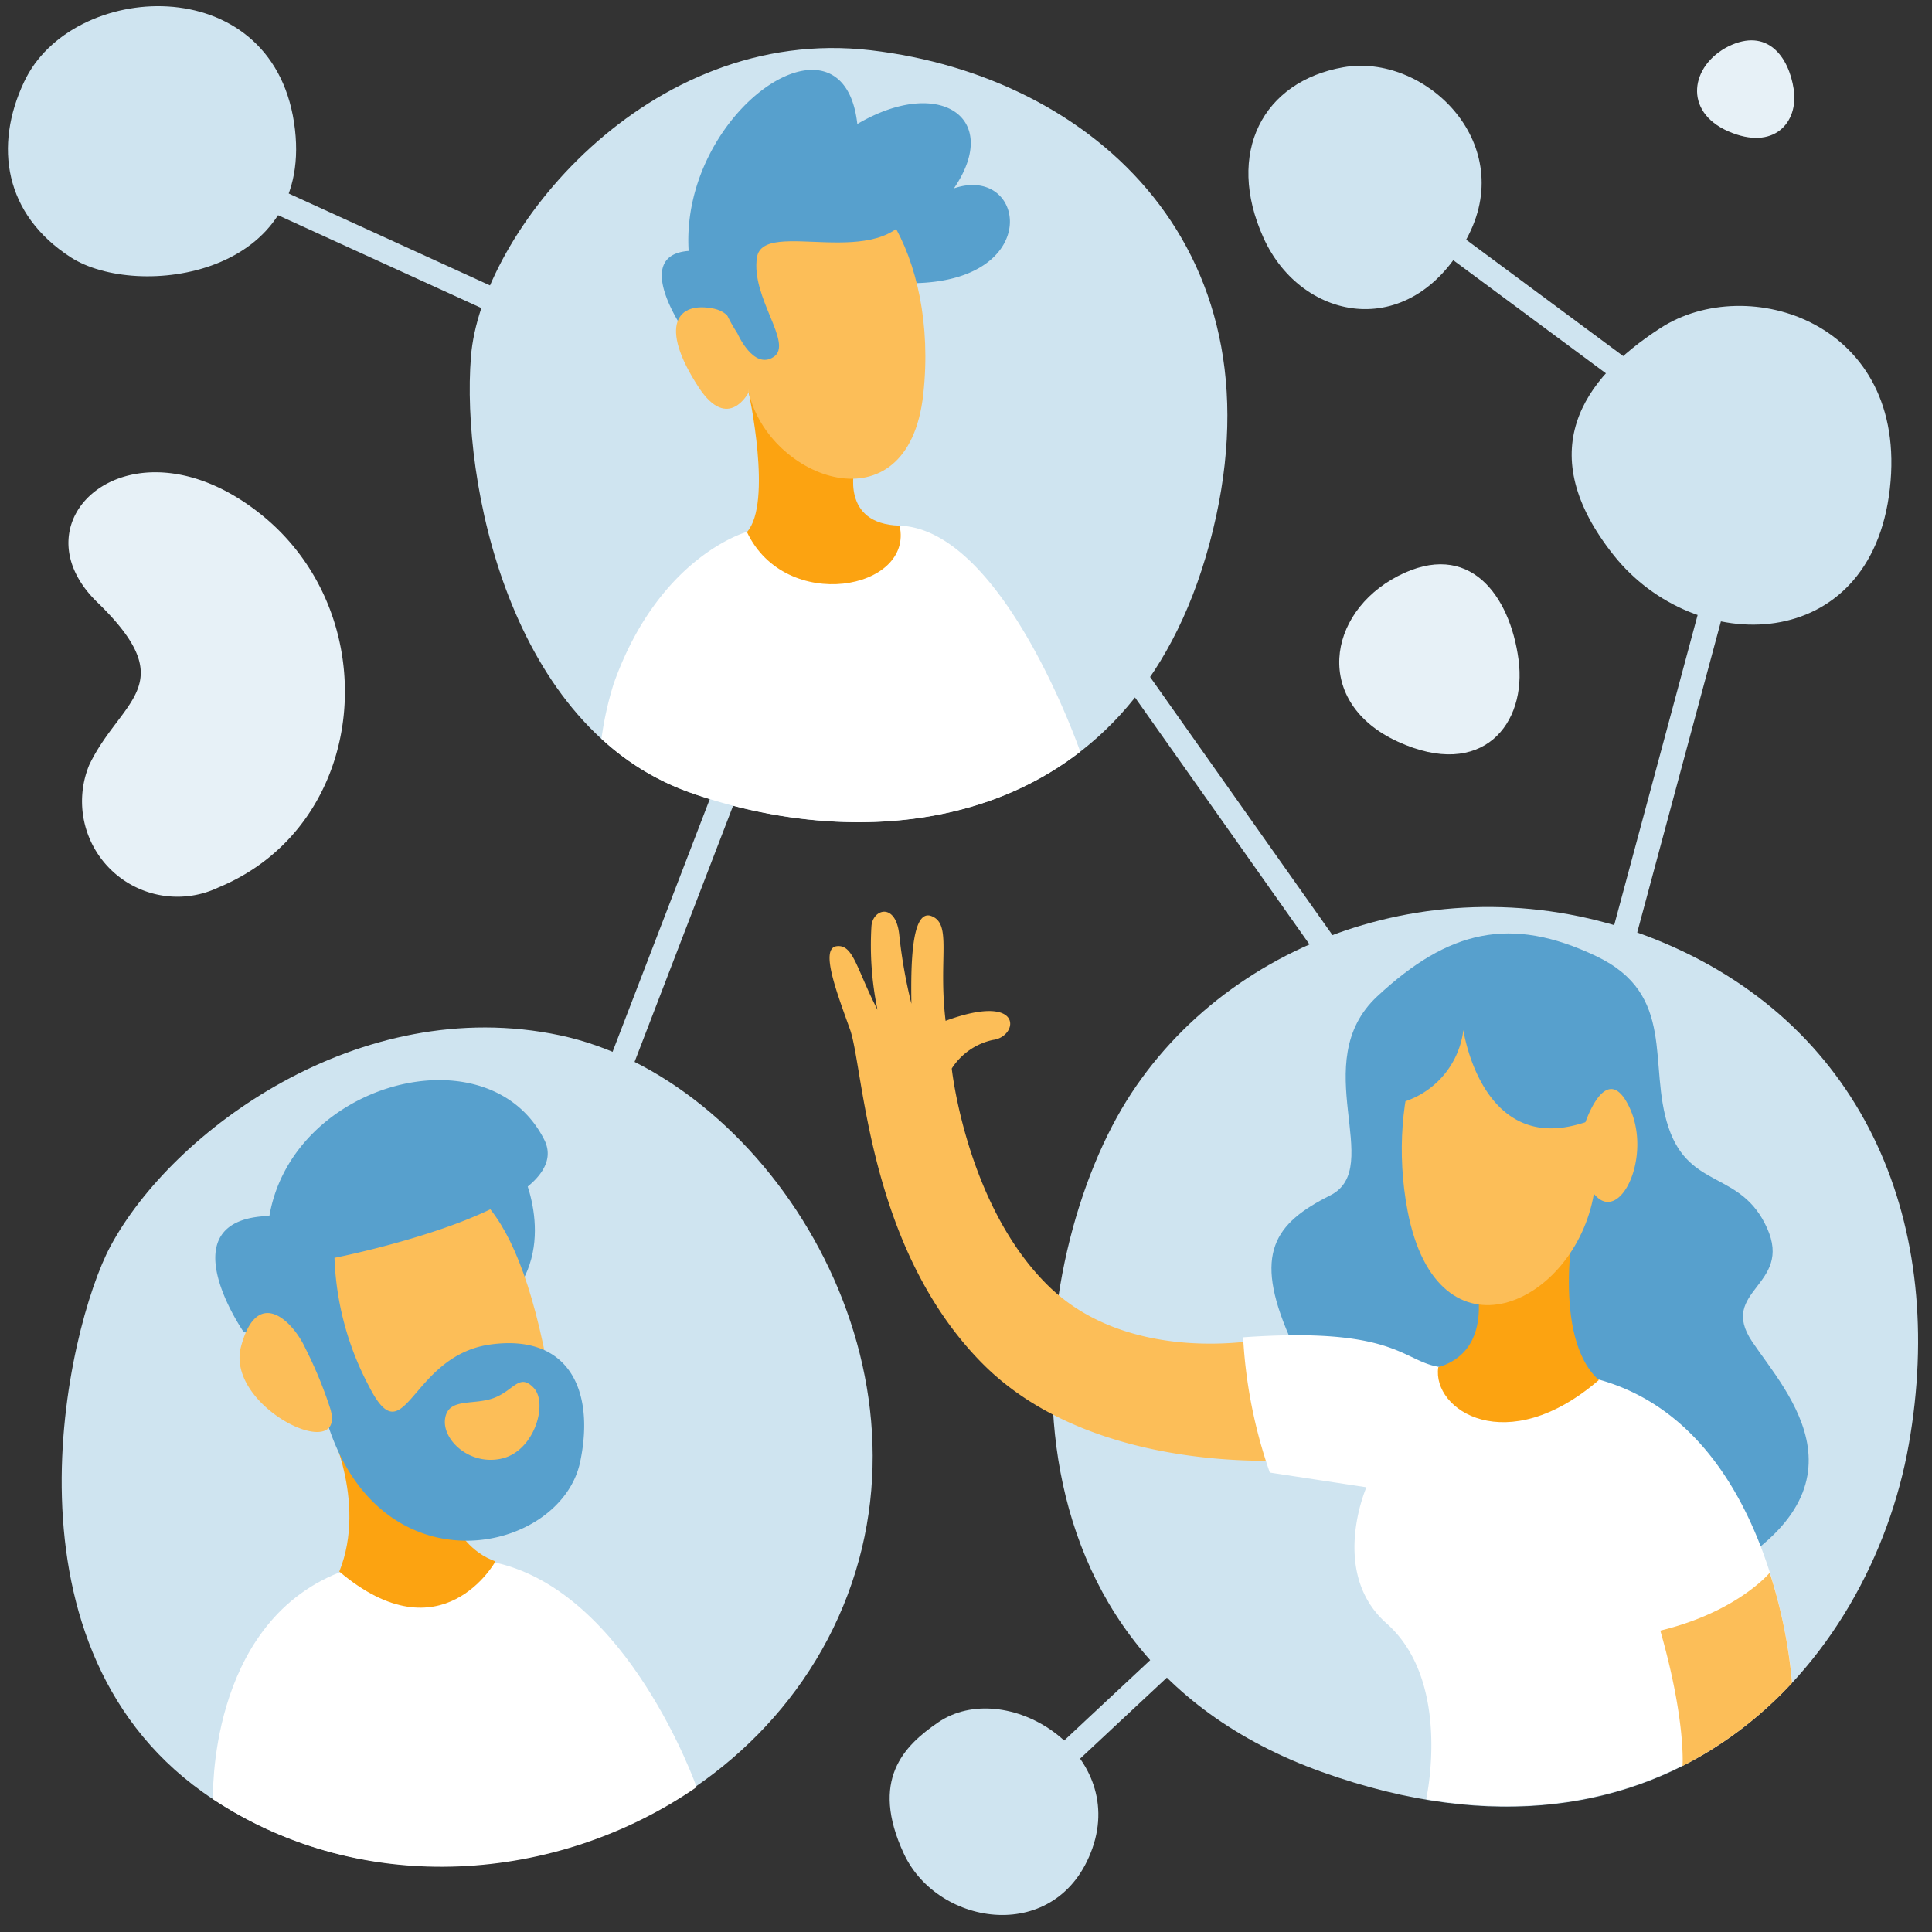
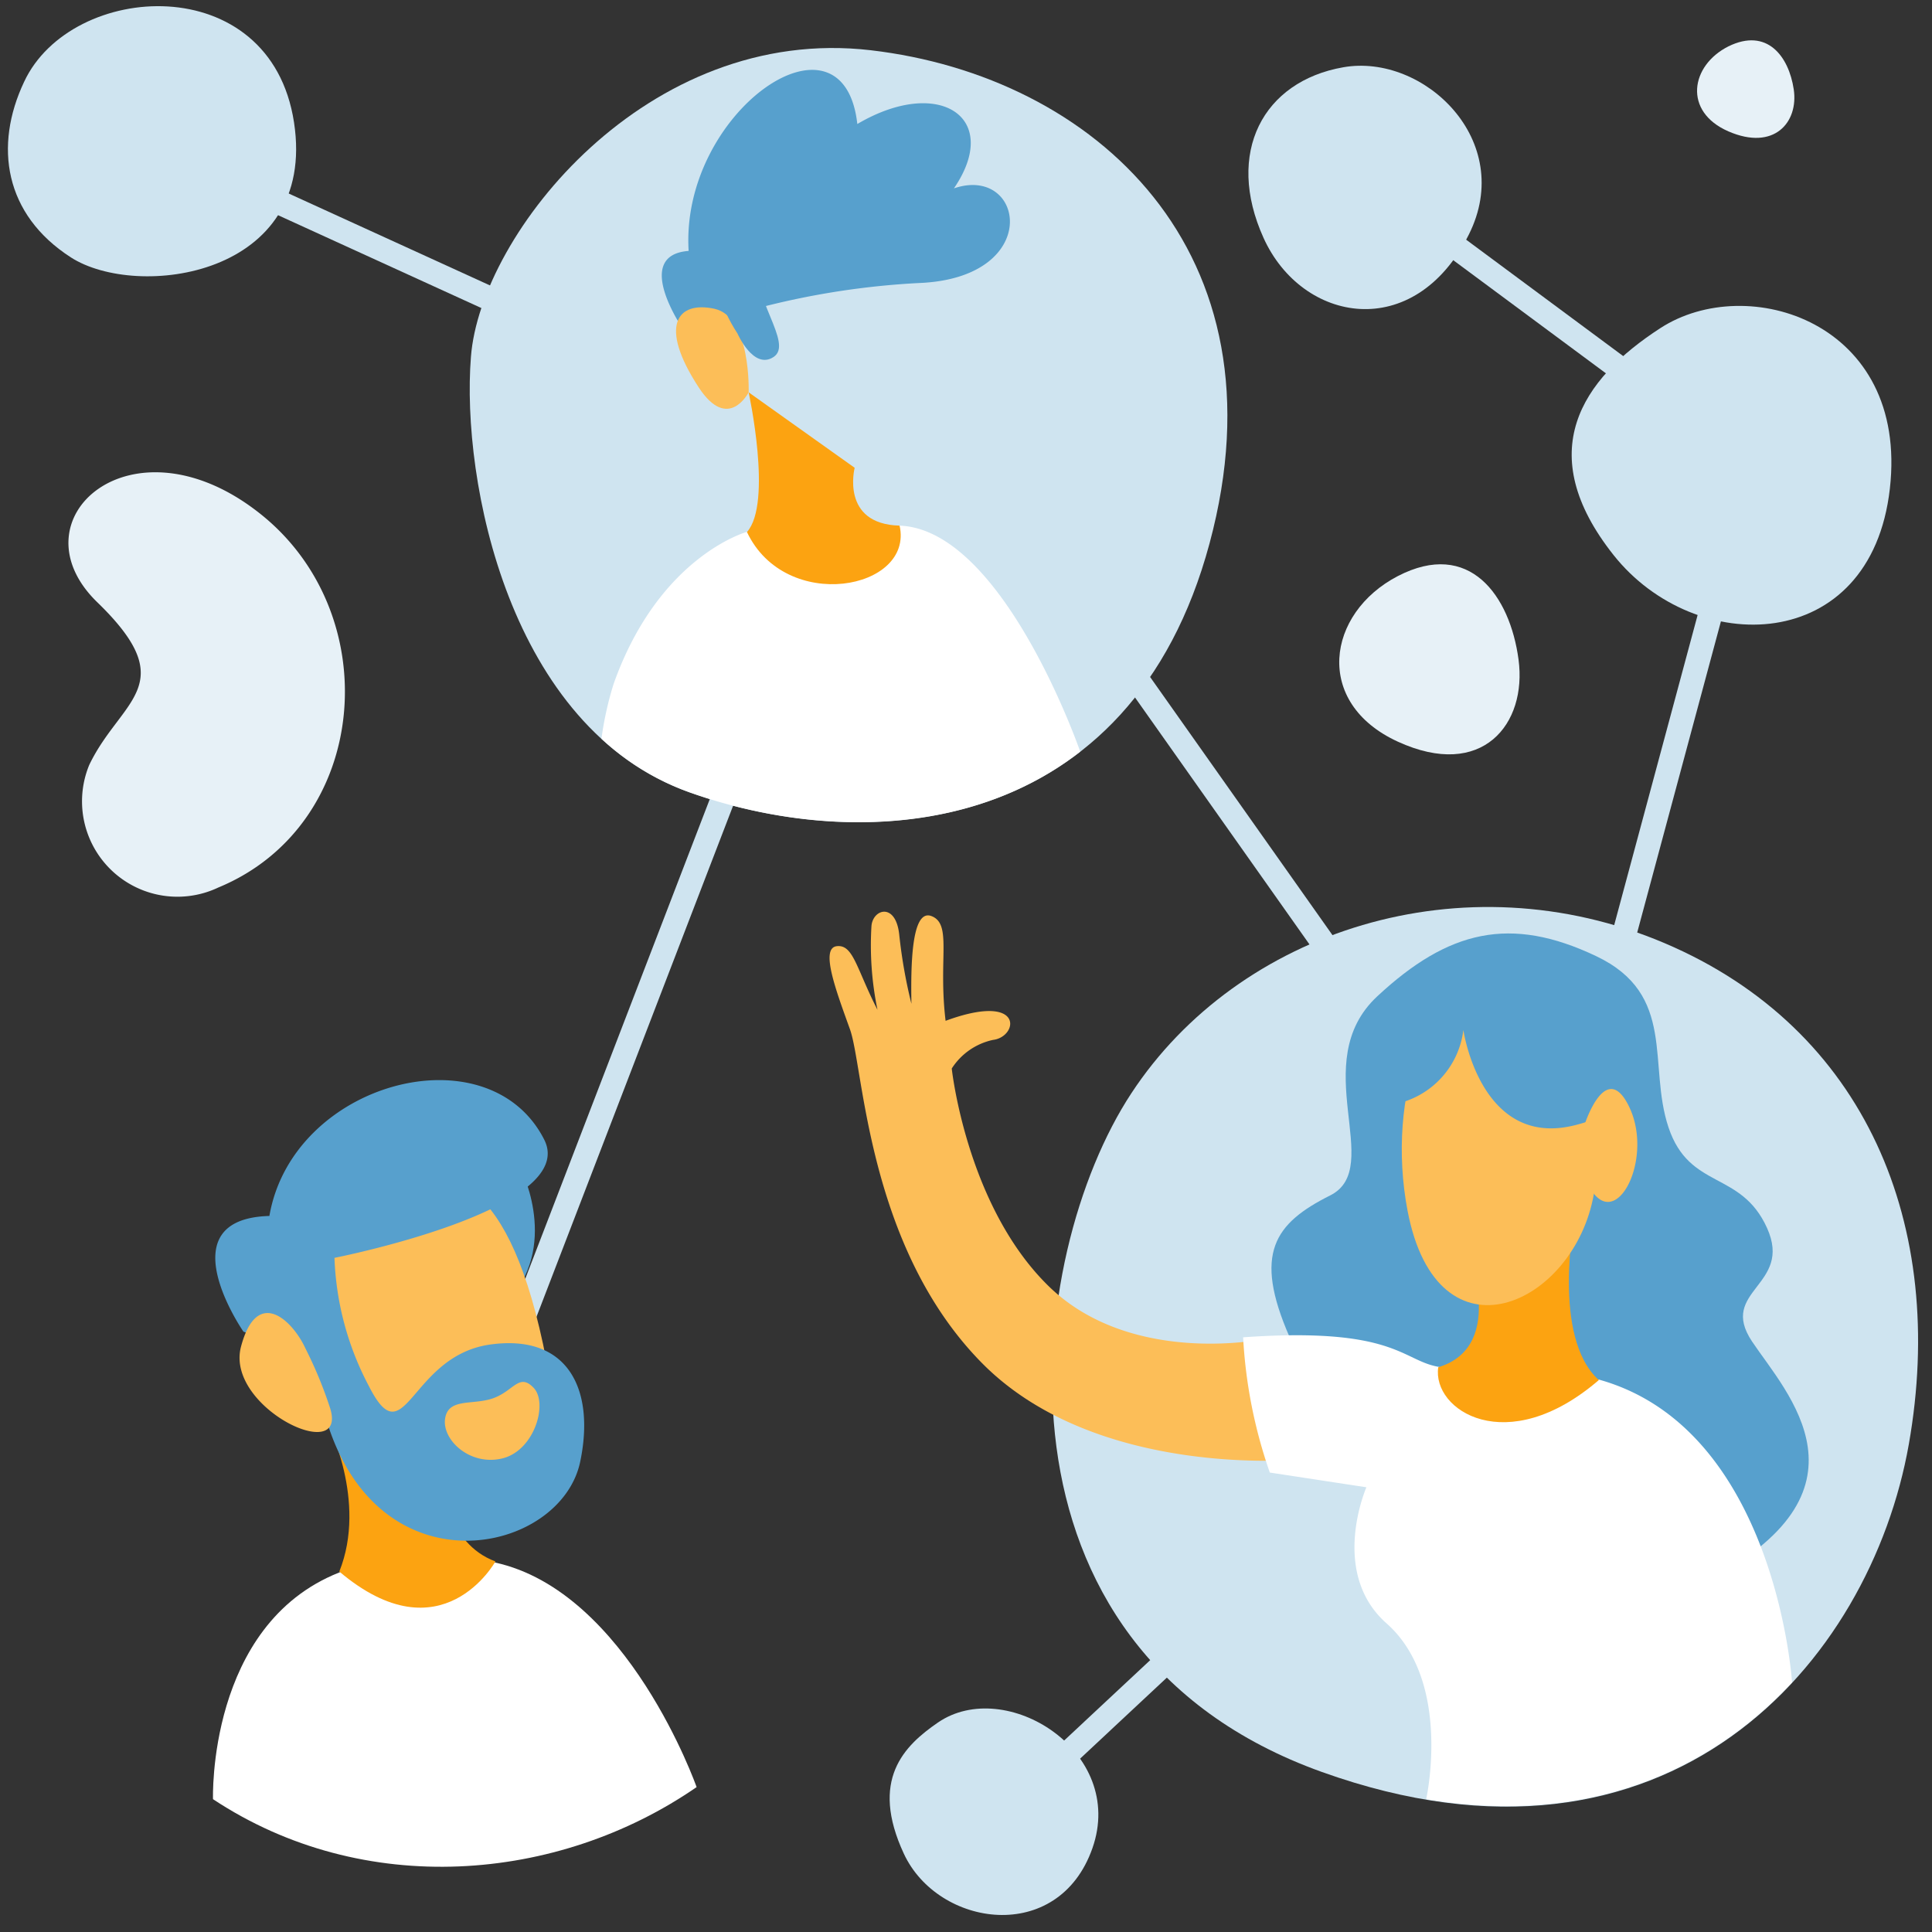
<svg xmlns="http://www.w3.org/2000/svg" viewBox="0 0 160 160">
  <rect x="0" y="0" width="160" height="160" fill="#333333" stroke="none" />
  <defs>
    <style>.cls-1{fill:#e7f1f7;fill-rule:evenodd;}.cls-2,.cls-8{fill:none;}.cls-2{stroke:#cfe4f0;stroke-miterlimit:10;stroke-width:2px;}.cls-3{fill:#cfe4f0;}.cls-4{fill:#fff;}.cls-5{fill:#57a0cd;}.cls-6{fill:#fca311;}.cls-7{fill:#fcbe58;}</style>
  </defs>
  <g id="Ebene_2" data-name="Ebene 2">
    <g id="Ebene_1-2" data-name="Ebene 1">
      <path class="cls-1" d="M21.49,42.5c10.58,8.33,9.17,25.8-3.41,31A7.9,7.9,0,0,1,7.39,63.35c2.61-5.45,7.77-6.59.67-13.47S10.92,34.16,21.49,42.5Z" />
      <path class="cls-1" d="M143.14,3.84c3.2-1.57,5,.82,5.41,3.56s-1.64,5.12-5.41,3.48S140,5.42,143.14,3.84Z" />
      <path class="cls-1" d="M115.76,47.71c5.92-3.07,9.29,1.59,10,6.92s-3,10-10,6.79S109.85,50.78,115.76,47.71Z" />
      <line class="cls-2" x1="38.76" y1="121.01" x2="69.8" y2="40.32" />
      <line class="cls-2" x1="19.78" y1="15.24" x2="42.84" y2="25.77" />
      <line class="cls-2" x1="113.25" y1="15.04" x2="144.96" y2="38.54" />
      <line class="cls-2" x1="81.33" y1="38.1" x2="124.56" y2="99.29" />
      <line class="cls-2" x1="124.56" y1="114.36" x2="144.96" y2="38.54" />
      <line class="cls-2" x1="124.56" y1="111.48" x2="84.21" y2="149.17" />
      <path class="cls-3" d="M39,29.56C39.78,19.32,53.62,2,72.11,4.16S106.69,20.78,100.17,45,72,70.93,57.08,65.61,38.19,39.8,39,29.56Z" />
      <path class="cls-4" d="M49.81,61.18a21.15,21.15,0,0,0,7.27,4.43c9.94,3.55,22.91,4,32.38-3.36,0,0-6.38-18.46-15-18.72s-12.64.53-12.64.53-7.25,2-11,12.57A27.36,27.36,0,0,0,49.81,61.18Z" />
      <path class="cls-5" d="M56.68,27.43s-4.44-6.29.35-6.65C56.32,9.25,69.84-.1,71,10.27c6.79-4,12-.53,8,5.33,5.86-2,7.45,7.44-2.92,7.84A66,66,0,0,0,56.68,27.43Z" />
      <path class="cls-6" d="M70.78,38.74s-1.2,4.66,3.72,4.79c1.2,5.32-9.44,7.31-12.64.53C64,41.67,62,32.49,62,32.49Z" />
-       <path class="cls-7" d="M66,14.66c5.68-2.63,11.75,6.39,10.46,18-1.26,11.42-12.86,7-14.45-.18S60.53,17.19,66,14.66Z" />
      <path class="cls-7" d="M62,32.49s-1.69,3.32-4.13-.4c-3.37-5.15-1.77-7.18,1.29-6.52S62,32.49,62,32.49Z" />
      <path class="cls-5" d="M61.07,27.61s1.33,3.06,3,1.95-1.91-4.92-1.38-8.25,10.38,1.34,12.9-4S65.72,11.07,61.73,14,58.27,23.35,61.07,27.61Z" />
-       <path class="cls-3" d="M9.14,103.22c5.09-9.51,20.59-21,37.23-17.48s31.49,26,23.83,46.33S36.08,161.16,17.64,149,5.55,109.92,9.14,103.22Z" />
      <path class="cls-5" d="M43,96.51s3.35,6.23-.72,11-6.46-6.71-3.71-9.34S43,96.51,43,96.51Z" />
      <path class="cls-7" d="M32.25,98.07c4.79-1.8,10-.84,13,14.6s-5.87,13.89-9.82,12.22S24,111.6,24.71,106.09,32.25,98.07,32.25,98.07Z" />
      <path class="cls-4" d="M17.64,149c12.45,8.24,28.55,6.94,40.05-1,0,0-5.69-16.2-16.7-18.6s-4.73-2.49-12.93.84C17.16,134.58,17.64,149,17.64,149Z" />
      <path class="cls-6" d="M27.1,117.82s3.35,6.47,1,12.33c8.5,7.19,12.93-.84,12.93-.84-4.07-1.49-4.43-6.58-4.43-6.58Z" />
      <path class="cls-5" d="M40.51,111.36c-6.59,1-6.95,9.34-9.94,3.47a24.5,24.5,0,0,1-2.87-10.66s20.35-4,17.36-9.81c-4.62-9.06-20.83-4.79-22.75,6.34-8.62.24-2.15,9.58-2.15,9.58a11.47,11.47,0,0,1,6.94,7.54c4.43,14.13,19.36,10.86,20.95,3.23C49.29,115.12,47.09,110.4,40.51,111.36Zm1.09,9.42c-2.67.65-5-1.53-4.74-3.29s2.31-1.09,4-1.7,2.14-2.12,3.34-.85S44.27,120.13,41.6,120.78Z" />
      <path class="cls-7" d="M25.3,111.68c-1.05-2.3-4-5.19-5.34-.16s8.88,9.91,7.38,5.1A35,35,0,0,0,25.3,111.68Z" />
      <path class="cls-3" d="M93.7,90.53c8.86-13.48,27.49-19.51,44.16-12.42s23.41,23.41,20.22,41.5-19.87,37.43-48.6,27.14S84.83,104,93.7,90.53Z" />
      <path class="cls-5" d="M132.18,79.18c6.71,3.18,4.26,9,6,14.19s6,3.54,8.16,8.33-4.08,5.15-1.24,9.4,10.82,12.42-4.08,20-31.21-13.48-34.23-20.39-1.24-9.4,3.37-11.71-2-11,3.9-16.49S125.09,75.81,132.18,79.18Z" />
      <path class="cls-7" d="M104.51,110.92s-10.9,2.22-17.69-4.43-8-18-8-18a5.4,5.4,0,0,1,3.42-2.37c2.11-.25,2.64-4-3.93-1.58-.62-5.16.55-8-1.16-8.67s-1.72,4.32-1.67,7.26a42,42,0,0,1-1-5.64c-.26-2.8-2.2-2.23-2.31-.79a26.33,26.33,0,0,0,.5,6.93c-1.75-3.41-2-5.44-3.38-5.27s-.05,3.68,1.1,6.88,1.43,18,10.92,27.63,26.34,8,26.34,8Z" />
      <path class="cls-4" d="M118.11,149c13.32,2.25,23.48-2.33,30.3-9.67,0,0-1.33-21-16-25.08-10.29-.71-10.29-.53-13.3-1.06s-3.64-3.32-16.16-2.44a40.46,40.46,0,0,0,2.21,11.2l8,1.22s-3.11,7.09,1.7,11.3C120.28,139.31,118.11,149,118.11,149Z" />
      <path class="cls-6" d="M130.41,100.82s-1.95,9.93,2,13.47c-7.63,6.57-13.83,2.49-13.3-1.06,5.85-1.77,2.3-9.93,2.3-9.93Z" />
-       <path class="cls-7" d="M139.34,146.25a32.23,32.23,0,0,0,9.07-6.88,41.93,41.93,0,0,0-1.85-9.12s-2.67,3.24-9.06,4.79C139.63,142.49,139.34,146.25,139.34,146.25Z" />
      <path class="cls-7" d="M123.67,81.66c-5.27-.73-8.94,9-7.1,18.62,2.49,13,13.84,7.81,15.43-1.42S131.3,82.72,123.67,81.66Z" />
      <path class="cls-5" d="M121.19,85.3s1.41,9.84,9.22,7.89,5.5-7.63,2.48-9.93-14.36-5.32-17.56.88c-1.77,5,.27,7.28.27,7.28A7.15,7.15,0,0,0,121.19,85.3Z" />
      <path class="cls-7" d="M131.21,93.19s1.77-5.59,3.72-1.51-.8,9.84-2.93,7.18A5.81,5.81,0,0,1,131.21,93.19Z" />
      <path class="cls-3" d="M111.25,5.57c6.65-1.17,14.3,6.07,10.39,13.86-4.52,9-13.81,7.33-17,.27S104.6,6.73,111.25,5.57Z" />
      <path class="cls-3" d="M137.51,27.17c7.18-4.66,20.57-.53,19,13.3s-16.14,14-22.88,5.5S130.94,31.42,137.51,27.17Z" />
      <path class="cls-3" d="M2,6.77c3.9-8.35,20.4-9.4,22.35,3.37S11.36,24.86,5.86,21.31-.52,12.09,2,6.77Z" />
      <path class="cls-3" d="M77.68,142.65c5.59-3.83,15.61,2.38,12.79,10.41s-12.79,6.55-15.62.45S74.85,144.59,77.68,142.65Z" />
      <rect class="cls-8" width="160" height="160" />
    </g>
  </g>
</svg>